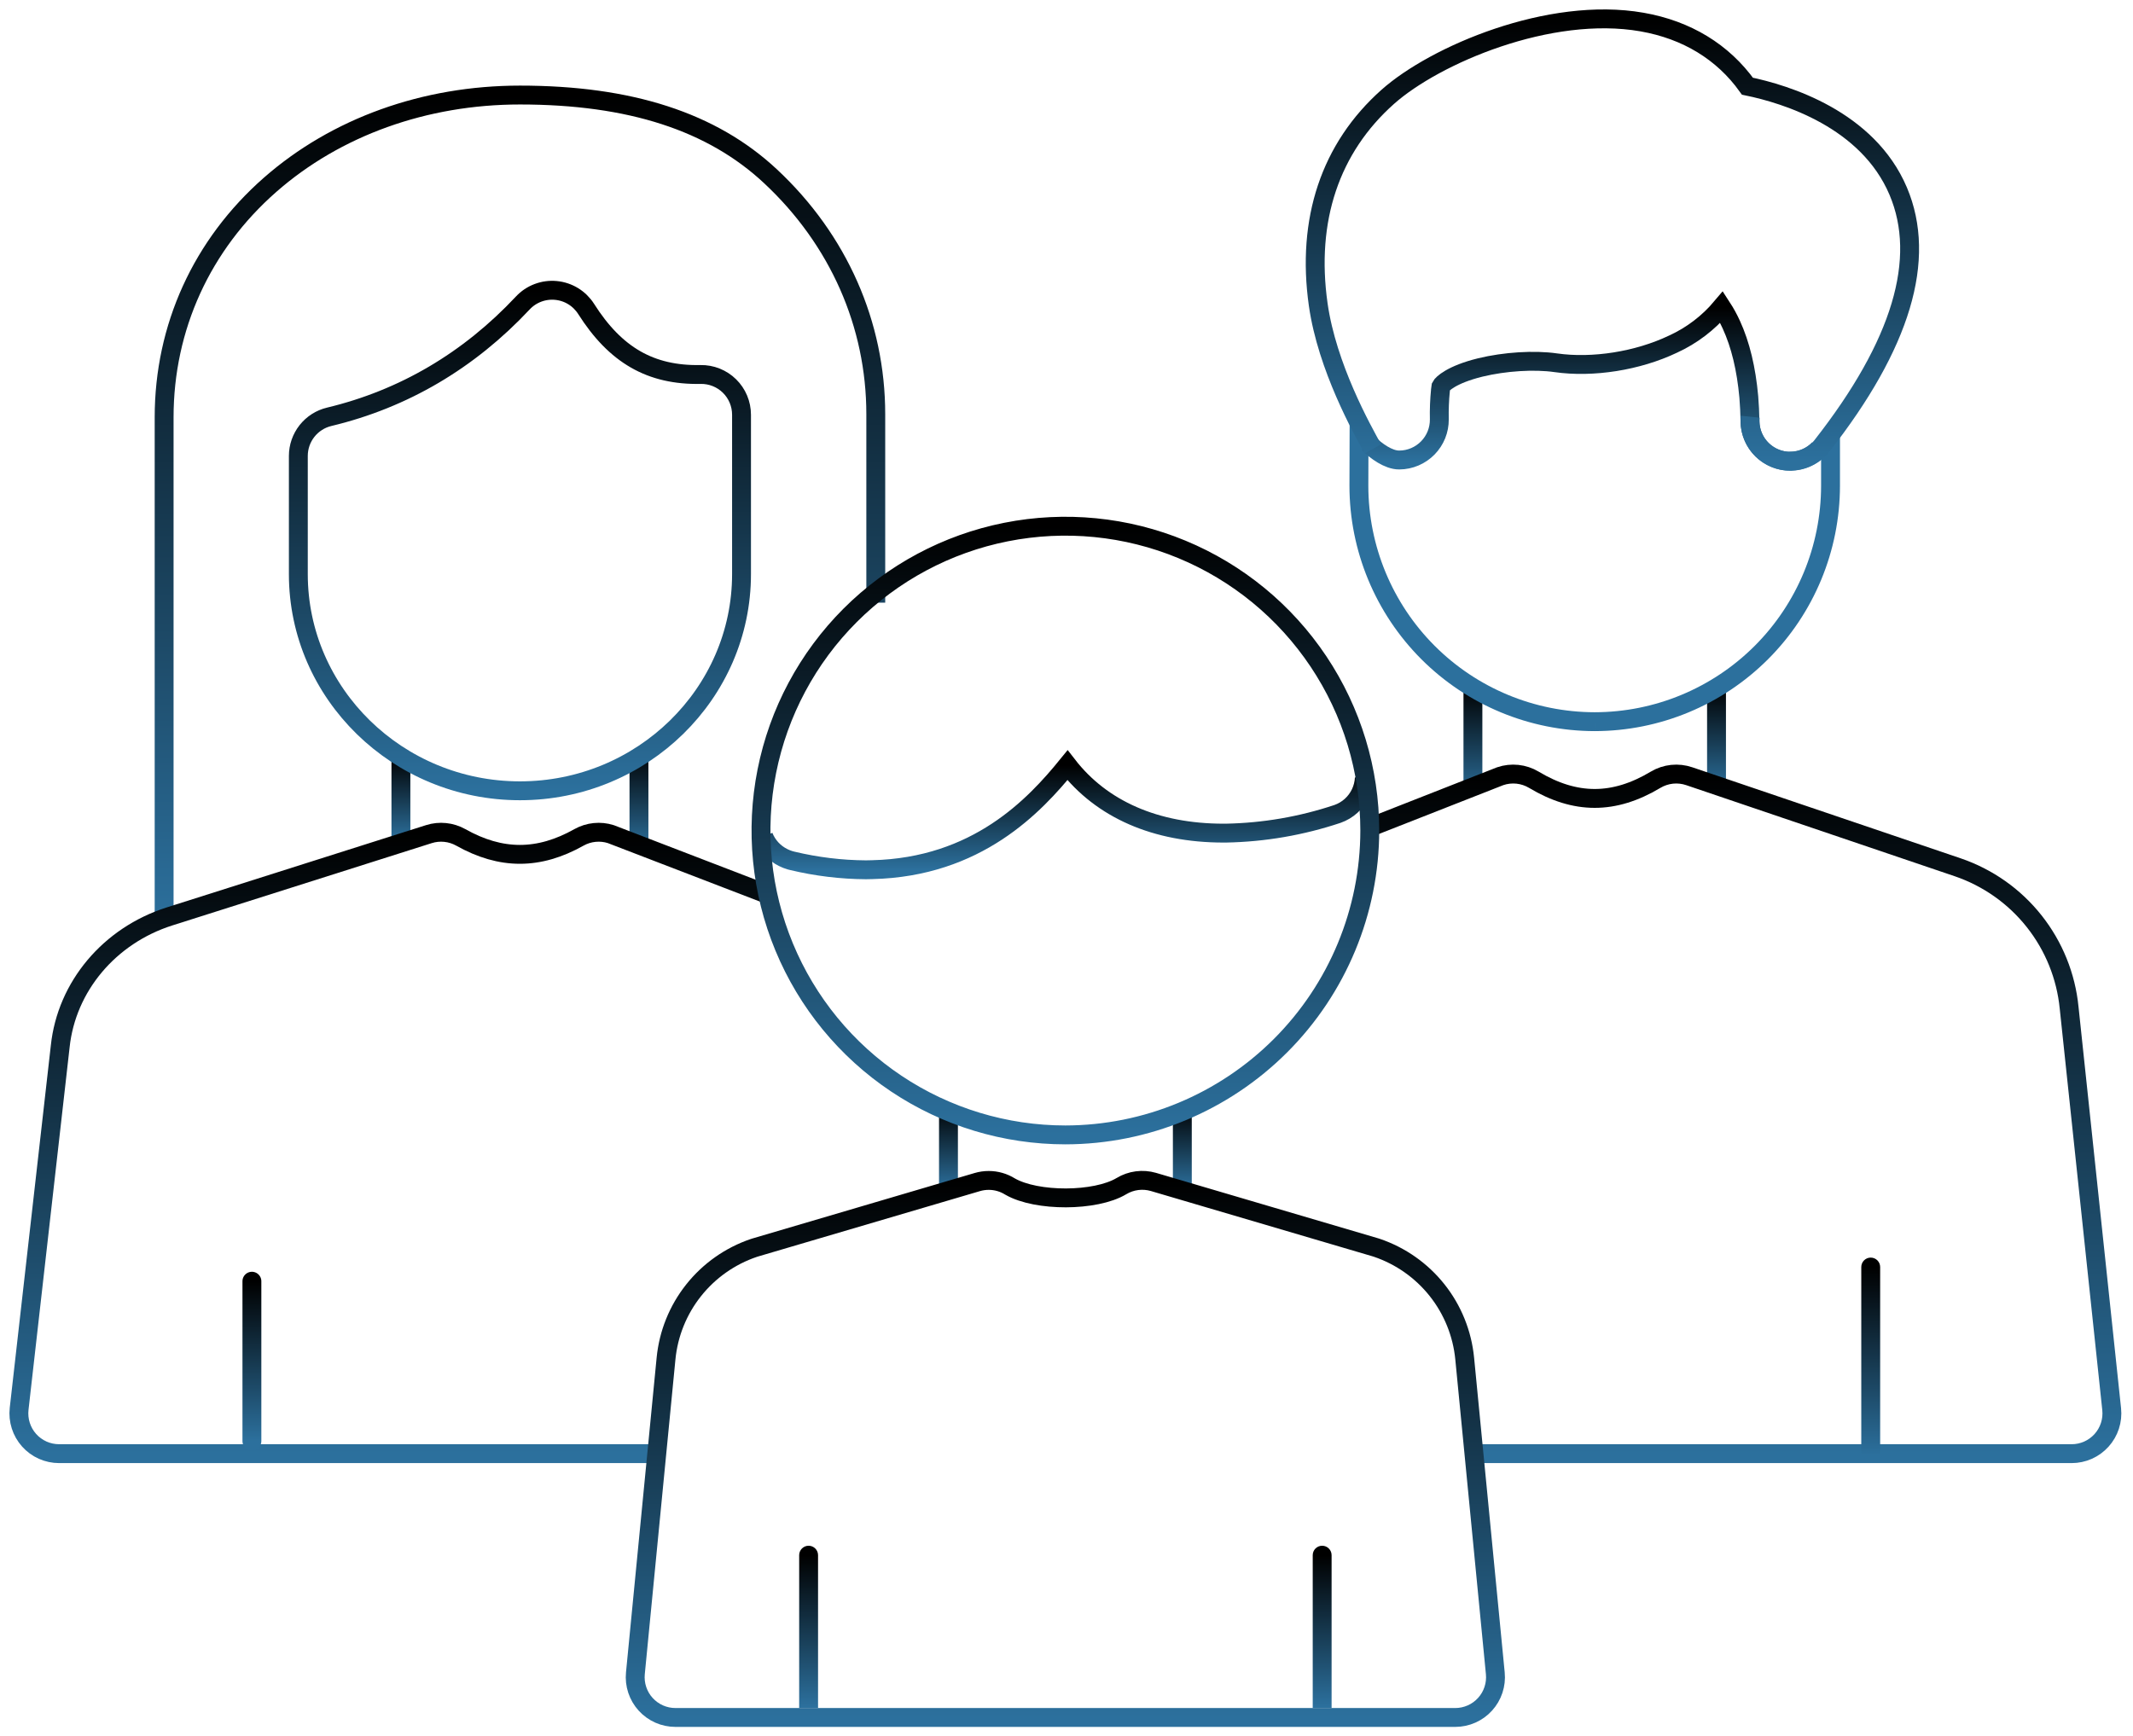
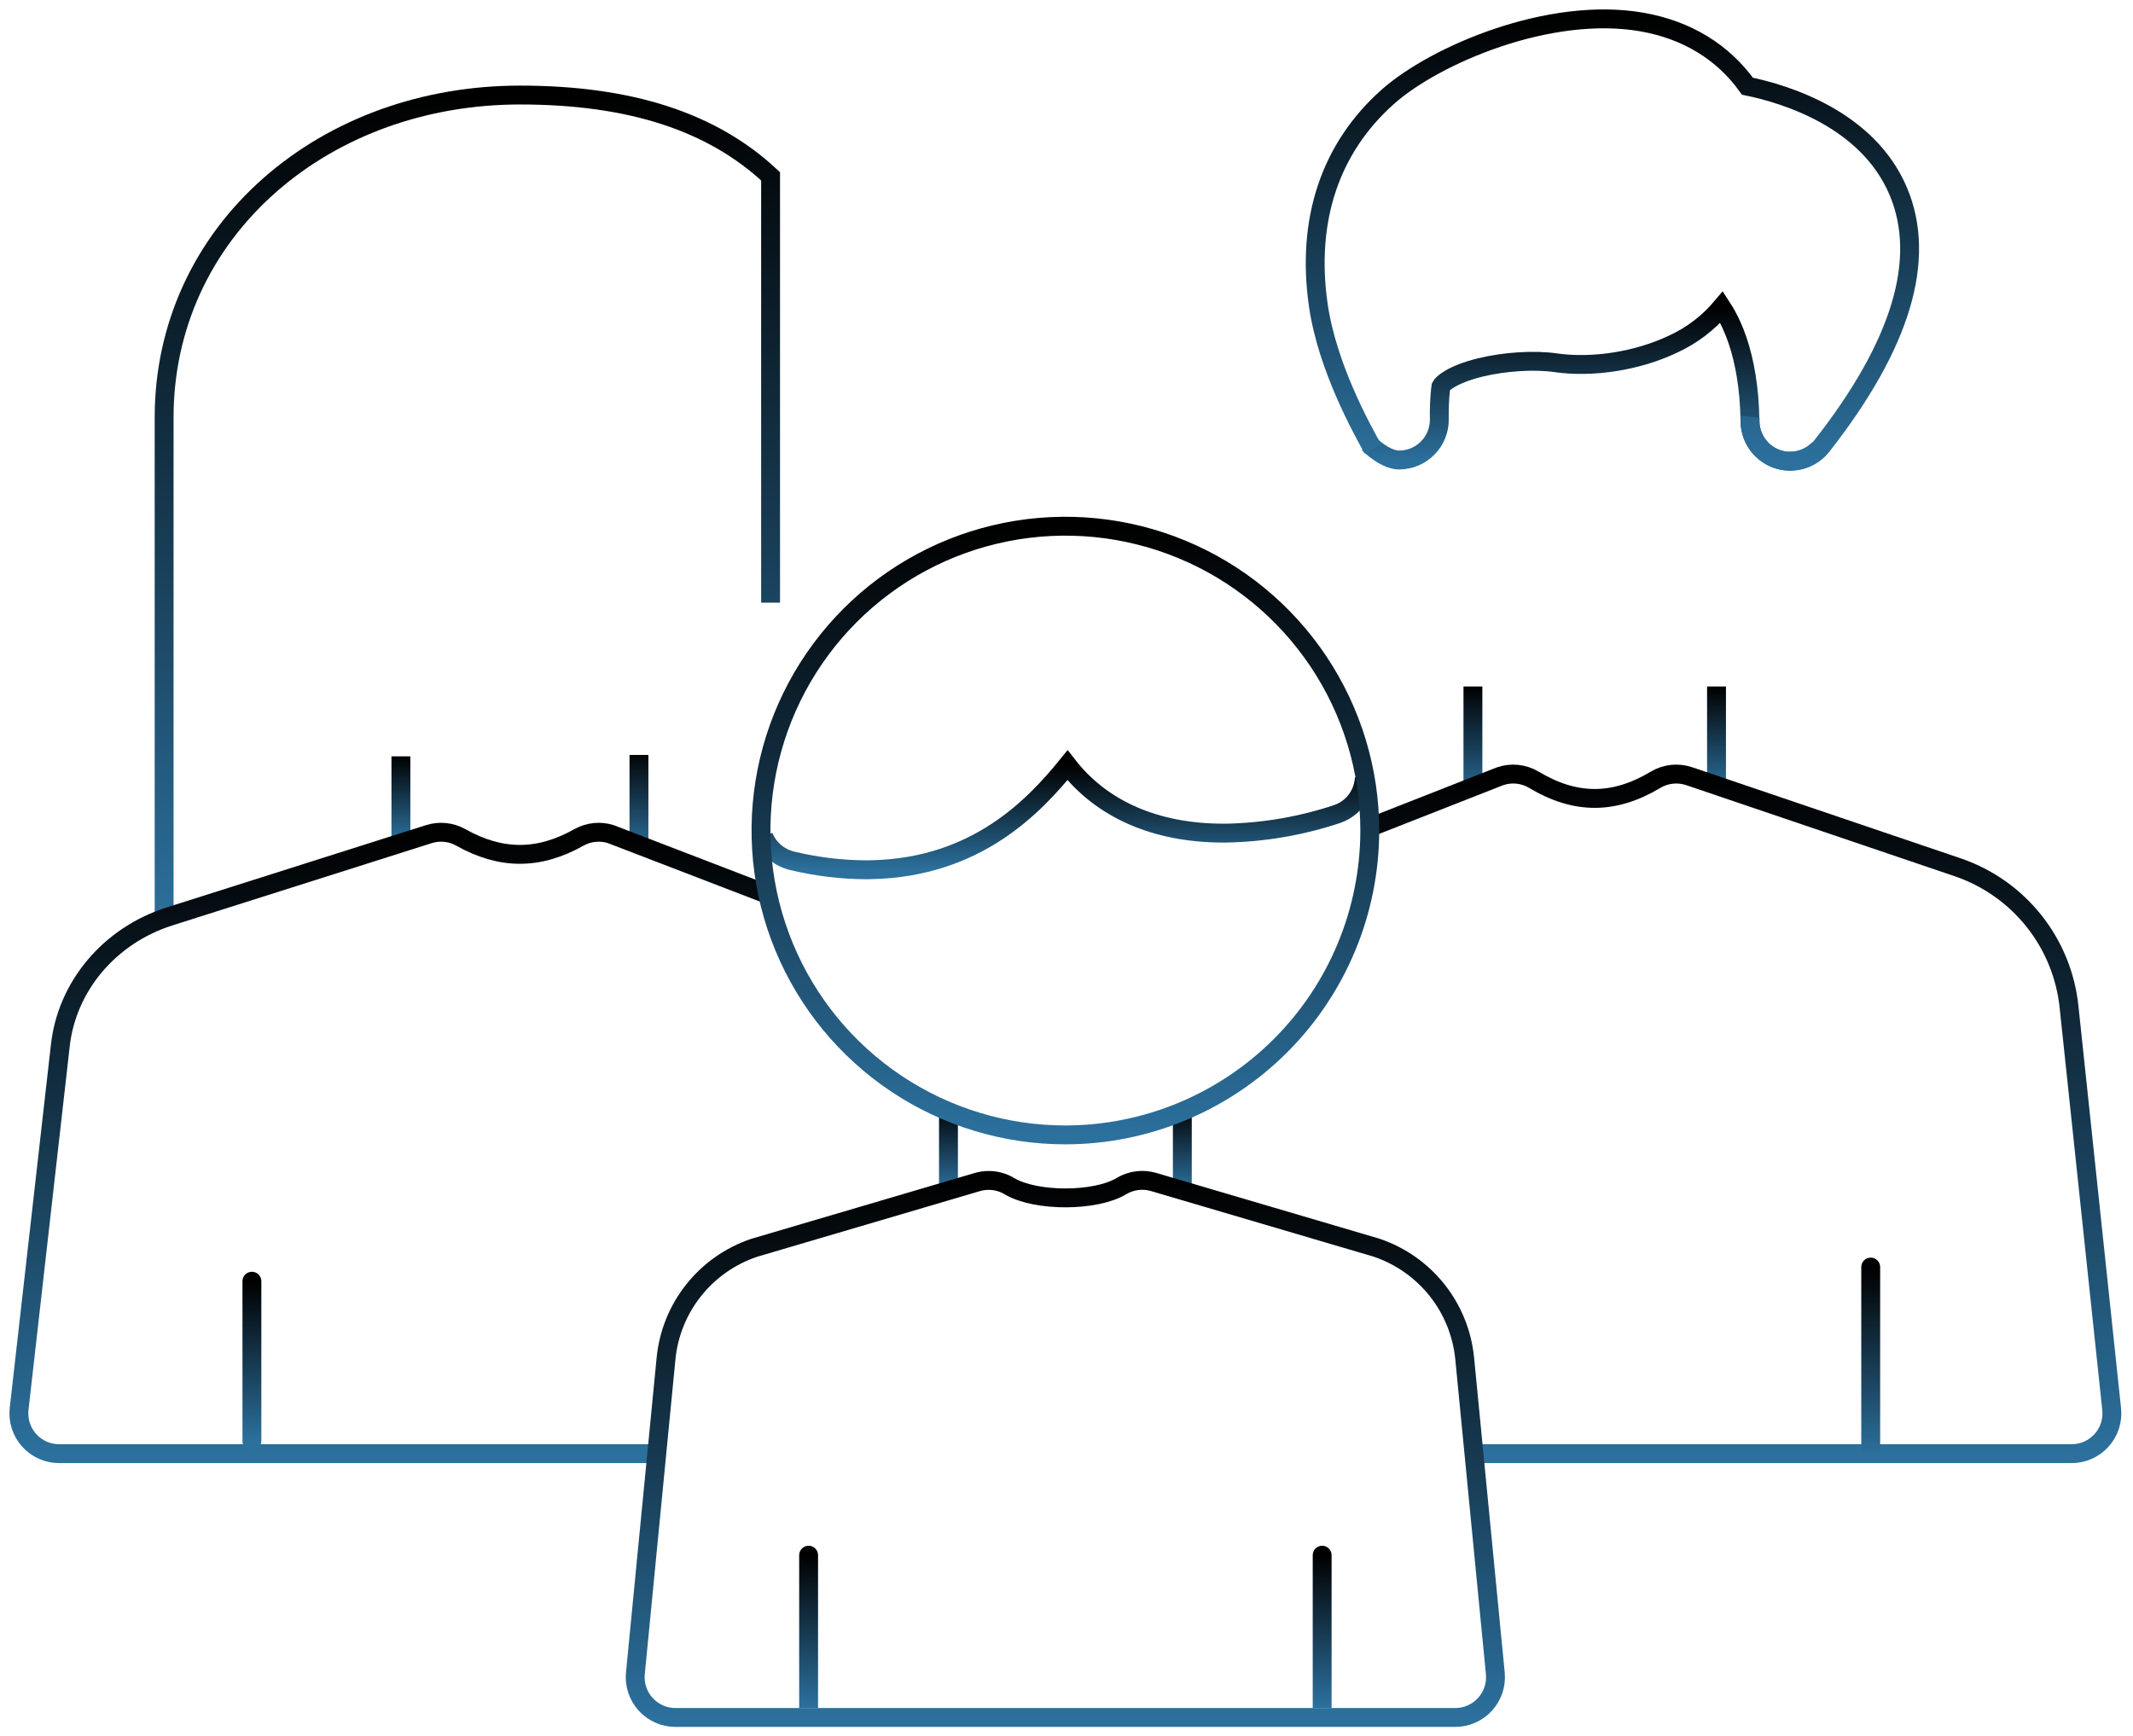
<svg xmlns="http://www.w3.org/2000/svg" width="113" height="92" viewBox="0 0 113 92" fill="none">
-   <path d="M8.695 48.96V22.113C8.695 17.347 10.688 12.971 14.306 9.794C17.798 6.728 22.5 5.036 27.545 5.036C33.378 5.036 37.722 6.444 40.823 9.343C44.421 12.703 46.396 17.181 46.396 21.951V31.931" stroke="url(#paint0_linear_59_56)" />
+   <path d="M8.695 48.96V22.113C8.695 17.347 10.688 12.971 14.306 9.794C17.798 6.728 22.5 5.036 27.545 5.036C33.378 5.036 37.722 6.444 40.823 9.343V31.931" stroke="url(#paint0_linear_59_56)" />
  <path d="M21.239 44.517V40.075" stroke="url(#paint1_linear_59_56)" />
  <path d="M33.85 40V45.055" stroke="url(#paint2_linear_59_56)" />
-   <path d="M27.545 41.9C21.072 41.9 15.805 36.75 15.805 30.421V24.157C15.805 23.678 15.967 23.213 16.263 22.837C16.56 22.461 16.975 22.195 17.441 22.084C21.384 21.138 24.833 19.109 27.695 16.055C27.917 15.817 28.191 15.633 28.495 15.518C28.799 15.403 29.126 15.358 29.45 15.389C29.774 15.419 30.087 15.523 30.365 15.693C30.642 15.863 30.877 16.094 31.052 16.369C32.605 18.819 34.47 19.893 37.113 19.842C37.396 19.837 37.678 19.888 37.941 19.993C38.204 20.098 38.444 20.254 38.646 20.453C38.848 20.651 39.008 20.888 39.118 21.149C39.227 21.411 39.284 21.691 39.284 21.975V30.419C39.284 36.75 34.018 41.9 27.545 41.9Z" stroke="url(#paint3_linear_59_56)" />
  <path d="M34.97 77.022H3.132C2.832 77.022 2.535 76.959 2.261 76.837C1.988 76.714 1.742 76.535 1.542 76.311C1.342 76.087 1.192 75.824 1.101 75.538C1.01 75.252 0.98 74.95 1.013 74.651L3.19 55.447C3.524 52.271 5.797 49.569 8.98 48.557L22.723 44.196C23.001 44.108 23.294 44.078 23.584 44.108C23.874 44.137 24.155 44.226 24.409 44.368C26.542 45.568 28.541 45.568 30.673 44.368C30.927 44.226 31.208 44.137 31.498 44.108C31.788 44.078 32.081 44.108 32.359 44.196L40.893 47.479" stroke="url(#paint4_linear_59_56)" />
  <path d="M13.345 76.354V67.885" stroke="url(#paint5_linear_59_56)" stroke-linecap="round" />
  <path d="M90.936 36.373V41.913" stroke="url(#paint6_linear_59_56)" />
  <path d="M78.031 42V36.373" stroke="url(#paint7_linear_59_56)" />
  <path d="M77.913 77.022H109.75C110.049 77.022 110.344 76.96 110.617 76.838C110.891 76.716 111.135 76.538 111.335 76.316C111.535 76.094 111.686 75.832 111.778 75.547C111.87 75.263 111.902 74.962 111.87 74.665L109.616 53.395C109.451 51.719 108.807 50.127 107.761 48.808C106.716 47.489 105.312 46.499 103.719 45.955L89.492 41.128C89.199 41.028 88.887 40.993 88.579 41.025C88.27 41.058 87.973 41.157 87.707 41.316C85.506 42.634 83.458 42.634 81.26 41.316C80.995 41.157 80.698 41.058 80.39 41.025C80.082 40.993 79.771 41.027 79.478 41.127L72.73 43.777" stroke="url(#paint8_linear_59_56)" />
  <path d="M99.605 67.134C99.605 66.858 99.382 66.634 99.105 66.634C98.829 66.634 98.605 66.858 98.605 67.134H99.605ZM98.605 67.134V77.095H99.605V67.134H98.605Z" fill="url(#paint9_linear_59_56)" />
-   <path d="M84.483 38.238L84.482 38.738L84.483 38.738L84.483 38.238ZM71.99 25.741L71.49 25.739L71.49 25.741L71.99 25.741ZM72.5 22.502C72.501 22.225 72.278 22.001 72.002 22C71.725 21.999 71.501 22.222 71.5 22.498L72.5 22.502ZM96.976 25.741L97.476 25.741V25.741H96.976ZM84.483 37.738C81.303 37.734 78.254 36.469 76.005 34.22L75.298 34.927C77.734 37.363 81.037 38.734 84.482 38.738L84.483 37.738ZM76.005 34.22C73.757 31.971 72.492 28.921 72.49 25.74L71.49 25.741C71.492 29.186 72.862 32.49 75.298 34.927L76.005 34.22ZM72.49 25.742L72.5 22.502L71.5 22.498L71.49 25.739L72.49 25.742ZM96.476 23.046V25.741H97.476V23.046H96.476ZM96.476 25.74C96.473 28.921 95.209 31.971 92.96 34.22L93.668 34.927C96.104 32.49 97.473 29.186 97.476 25.741L96.476 25.74ZM92.96 34.22C90.712 36.469 87.663 37.734 84.482 37.738L84.483 38.738C87.929 38.734 91.232 37.363 93.668 34.927L92.96 34.22Z" fill="url(#paint10_linear_59_56)" />
  <path d="M72.5 23.5C72.899 23.895 73.556 24.373 74.118 24.373H74.14C74.42 24.371 74.697 24.313 74.954 24.203C75.212 24.093 75.445 23.934 75.641 23.734C75.837 23.534 75.992 23.297 76.097 23.037C76.201 22.778 76.254 22.5 76.251 22.22C76.24 21.705 76.26 21.191 76.311 20.679V20.658C76.317 20.595 76.325 20.533 76.335 20.474C76.395 20.347 76.901 19.843 78.422 19.47C79.716 19.156 81.282 19.057 82.42 19.221C84.38 19.502 86.763 19.125 88.629 18.235C89.624 17.781 90.505 17.11 91.209 16.273C91.403 16.571 91.574 16.883 91.721 17.206C92.206 18.26 92.513 19.548 92.646 21.032C92.68 21.439 92.702 21.878 92.71 22.34C92.719 22.899 92.947 23.433 93.346 23.826C93.745 24.219 94.282 24.439 94.842 24.439L94.865 24.432C95.43 24.423 95.969 24.19 96.362 23.784" stroke="url(#paint11_linear_59_56)" />
  <path d="M92.722 22.08C92.68 22.477 92.75 22.879 92.925 23.239C93.1 23.598 93.372 23.902 93.711 24.114C94.05 24.326 94.442 24.439 94.842 24.439C95.166 24.439 95.485 24.366 95.776 24.224C96.068 24.083 96.323 23.877 96.523 23.622C100.726 18.259 102.085 13.728 100.562 10.129C98.943 6.308 94.607 4.986 92.574 4.567C91.273 2.751 89.362 1.584 86.987 1.168C82.081 0.309 76.017 2.914 73.526 5.125C70.473 7.836 69.197 11.646 69.836 16.141C70.309 19.458 72.158 22.747 72.73 23.786" stroke="url(#paint12_linear_59_56)" />
  <path d="M62.636 58.585V63.027" stroke="url(#paint13_linear_59_56)" />
  <path d="M50.247 63.027V58.585" stroke="url(#paint14_linear_59_56)" />
  <path d="M77.098 91H35.784C35.486 91 35.192 90.938 34.92 90.818C34.648 90.697 34.404 90.521 34.204 90.301C34.004 90.081 33.853 89.821 33.759 89.538C33.666 89.256 33.632 88.957 33.661 88.661L35.284 71.986C35.412 70.665 35.919 69.408 36.745 68.368C37.57 67.328 38.678 66.548 39.935 66.122L40.014 66.097L51.774 62.632C51.97 62.574 52.173 62.545 52.378 62.545C52.779 62.544 53.172 62.657 53.512 62.87C54.918 63.678 58.035 63.67 59.408 62.848C59.66 62.695 59.941 62.597 60.233 62.559C60.526 62.52 60.822 62.543 61.106 62.625L72.865 66.09L72.944 66.115C74.201 66.542 75.309 67.322 76.134 68.362C76.959 69.402 77.466 70.658 77.595 71.98L79.217 88.661C79.246 88.957 79.213 89.255 79.119 89.537C79.026 89.82 78.875 90.079 78.675 90.299C78.476 90.52 78.232 90.696 77.961 90.816C77.689 90.937 77.395 91 77.098 91Z" stroke="url(#paint15_linear_59_56)" />
  <path d="M70.544 82.401C70.544 82.125 70.32 81.901 70.044 81.901C69.768 81.901 69.544 82.125 69.544 82.401H70.544ZM69.544 82.401V90.5H70.544V82.401H69.544Z" fill="url(#paint16_linear_59_56)" />
  <path d="M43.338 82.401C43.338 82.125 43.114 81.901 42.838 81.901C42.562 81.901 42.338 82.125 42.338 82.401H43.338ZM43.338 90.5V82.401H42.338V90.5H43.338Z" fill="url(#paint17_linear_59_56)" />
  <path d="M40.452 44.311C40.647 44.804 41.019 45.206 41.495 45.44C41.61 45.498 41.73 45.545 41.853 45.581L41.972 45.612C43.25 45.918 44.559 46.078 45.873 46.086L46.205 46.079C51.766 45.949 54.812 42.685 56.552 40.545C58.363 42.883 61.224 44.143 64.815 44.143H64.948C66.958 44.106 68.951 43.762 70.858 43.125C71.124 43.031 71.368 42.886 71.577 42.698C71.786 42.509 71.955 42.282 72.076 42.027C72.196 41.773 72.265 41.498 72.279 41.217" stroke="url(#paint18_linear_59_56)" />
  <path d="M56.441 60.133C53.252 60.133 50.134 59.187 47.482 57.415C44.83 55.643 42.763 53.125 41.543 50.178C40.322 47.231 40.003 43.989 40.625 40.861C41.247 37.733 42.783 34.859 45.038 32.604C47.294 30.349 50.167 28.813 53.295 28.191C56.423 27.569 59.666 27.888 62.612 29.109C65.559 30.329 68.077 32.396 69.849 35.048C71.621 37.7 72.567 40.818 72.567 44.007C72.562 48.282 70.862 52.381 67.838 55.404C64.815 58.427 60.716 60.128 56.441 60.133Z" stroke="url(#paint19_linear_59_56)" />
  <defs>
    <linearGradient id="paint0_linear_59_56" x1="27.546" y1="5.036" x2="27.546" y2="48.96" gradientUnits="userSpaceOnUse">
      <stop />
      <stop offset="1" stop-color="#2C709D" />
    </linearGradient>
    <linearGradient id="paint1_linear_59_56" x1="21.739" y1="40.075" x2="21.739" y2="44.517" gradientUnits="userSpaceOnUse">
      <stop />
      <stop offset="1" stop-color="#2C709D" />
    </linearGradient>
    <linearGradient id="paint2_linear_59_56" x1="34.35" y1="39.764" x2="34.35" y2="45.055" gradientUnits="userSpaceOnUse">
      <stop />
      <stop offset="1" stop-color="#2C709D" />
    </linearGradient>
    <linearGradient id="paint3_linear_59_56" x1="27.544" y1="15.38" x2="27.544" y2="41.9" gradientUnits="userSpaceOnUse">
      <stop />
      <stop offset="1" stop-color="#2C709D" />
    </linearGradient>
    <linearGradient id="paint4_linear_59_56" x1="20.946" y1="44.097" x2="20.946" y2="77.022" gradientUnits="userSpaceOnUse">
      <stop />
      <stop offset="1" stop-color="#2C709D" />
    </linearGradient>
    <linearGradient id="paint5_linear_59_56" x1="13.845" y1="67.885" x2="13.845" y2="76.354" gradientUnits="userSpaceOnUse">
      <stop />
      <stop offset="1" stop-color="#2C709D" />
    </linearGradient>
    <linearGradient id="paint6_linear_59_56" x1="91.436" y1="36.373" x2="91.436" y2="41.913" gradientUnits="userSpaceOnUse">
      <stop />
      <stop offset="1" stop-color="#2C709D" />
    </linearGradient>
    <linearGradient id="paint7_linear_59_56" x1="78.531" y1="36.373" x2="78.531" y2="42.296" gradientUnits="userSpaceOnUse">
      <stop />
      <stop offset="1" stop-color="#2C709D" />
    </linearGradient>
    <linearGradient id="paint8_linear_59_56" x1="92.306" y1="41.013" x2="92.306" y2="77.022" gradientUnits="userSpaceOnUse">
      <stop />
      <stop offset="1" stop-color="#2C709D" />
    </linearGradient>
    <linearGradient id="paint9_linear_59_56" x1="99.605" y1="67.134" x2="99.605" y2="77.095" gradientUnits="userSpaceOnUse">
      <stop />
      <stop offset="1" stop-color="#2C709D" />
    </linearGradient>
    <linearGradient id="paint10_linear_59_56" x1="84.483" y1="22.305" x2="84.483" y2="38.238" gradientUnits="userSpaceOnUse">
      <stop offset="1" stop-color="#2C709D" />
    </linearGradient>
    <linearGradient id="paint11_linear_59_56" x1="84.49" y1="16.273" x2="84.49" y2="24.439" gradientUnits="userSpaceOnUse">
      <stop />
      <stop offset="1" stop-color="#2C709D" />
    </linearGradient>
    <linearGradient id="paint12_linear_59_56" x1="85.421" y1="1" x2="85.421" y2="24.439" gradientUnits="userSpaceOnUse">
      <stop />
      <stop offset="1" stop-color="#2C709D" />
    </linearGradient>
    <linearGradient id="paint13_linear_59_56" x1="63.136" y1="58.585" x2="63.136" y2="63.027" gradientUnits="userSpaceOnUse">
      <stop />
      <stop offset="1" stop-color="#2C709D" />
    </linearGradient>
    <linearGradient id="paint14_linear_59_56" x1="50.747" y1="58.585" x2="50.747" y2="63.027" gradientUnits="userSpaceOnUse">
      <stop />
      <stop offset="1" stop-color="#2C709D" />
    </linearGradient>
    <linearGradient id="paint15_linear_59_56" x1="56.439" y1="62.54" x2="56.439" y2="91" gradientUnits="userSpaceOnUse">
      <stop />
      <stop offset="1" stop-color="#2C709D" />
    </linearGradient>
    <linearGradient id="paint16_linear_59_56" x1="70.544" y1="82.401" x2="70.544" y2="90.422" gradientUnits="userSpaceOnUse">
      <stop />
      <stop offset="1" stop-color="#2C709D" />
    </linearGradient>
    <linearGradient id="paint17_linear_59_56" x1="43.338" y1="82.401" x2="43.338" y2="90.422" gradientUnits="userSpaceOnUse">
      <stop />
      <stop offset="1" stop-color="#2C709D" />
    </linearGradient>
    <linearGradient id="paint18_linear_59_56" x1="56.365" y1="40.545" x2="56.365" y2="46.086" gradientUnits="userSpaceOnUse">
      <stop />
      <stop offset="1" stop-color="#2C709D" />
    </linearGradient>
    <linearGradient id="paint19_linear_59_56" x1="56.441" y1="27.881" x2="56.441" y2="60.133" gradientUnits="userSpaceOnUse">
      <stop />
      <stop offset="1" stop-color="#2C709D" />
    </linearGradient>
  </defs>
</svg>